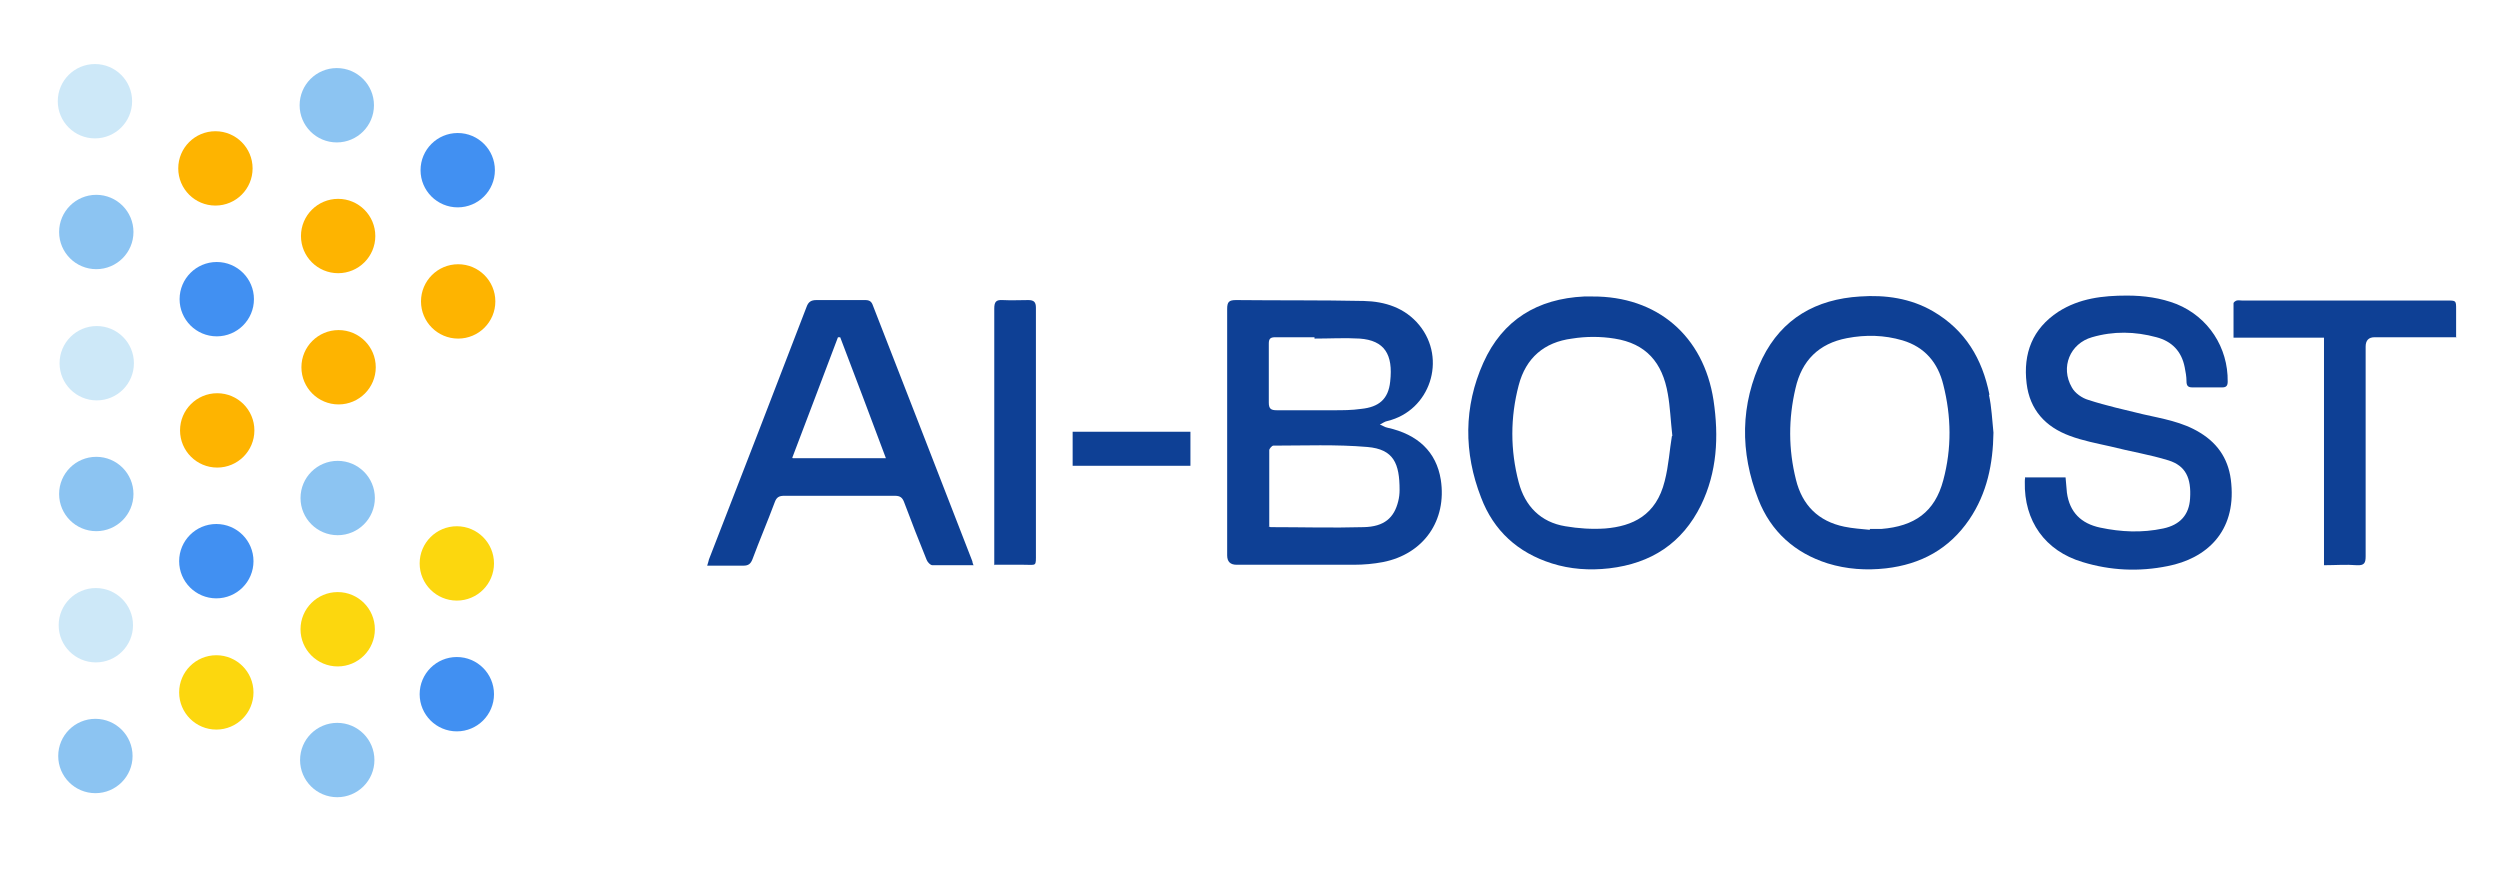
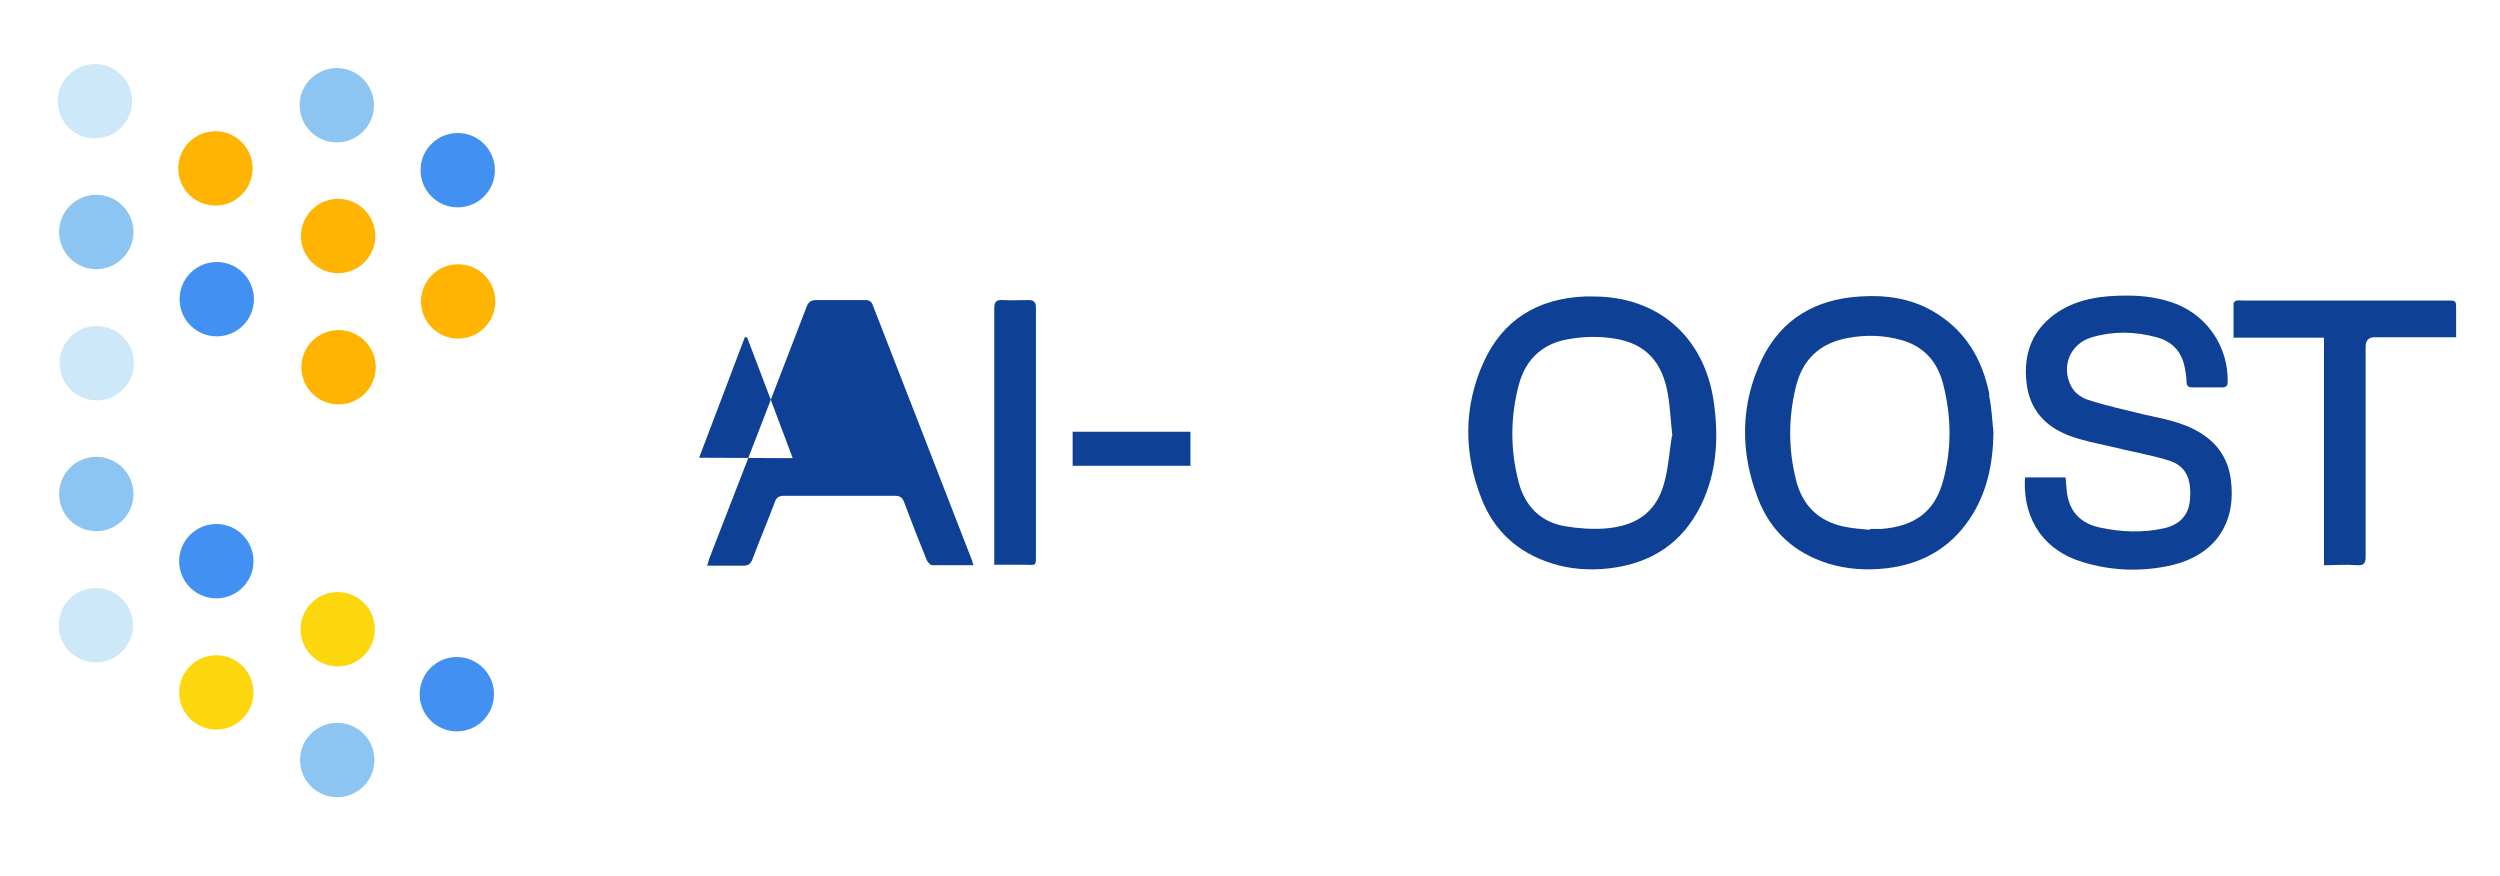
<svg xmlns="http://www.w3.org/2000/svg" id="Layer_1" viewBox="0 0 558.2 195.7">
  <defs>
    <style>      .st0 {        fill: #4190f2;      }      .st1 {        fill: #8cc4f2;      }      .st2 {        fill: #fcd70e;      }      .st3 {        fill: #cde8f8;      }      .st4 {        fill: #0e4095;      }      .st5 {        fill: #feb400;      }    </style>
  </defs>
  <circle class="st3" cx="21.2" cy="22.6" r="8.3" />
  <circle class="st1" cx="21.5" cy="51.8" r="8.3" />
  <circle class="st3" cx="21.6" cy="81.1" r="8.3" />
  <circle class="st1" cx="21.5" cy="110.3" r="8.3" />
  <circle class="st3" cx="21.4" cy="139.6" r="8.3" />
-   <circle class="st1" cx="21.3" cy="168.8" r="8.3" />
  <circle class="st1" cx="75.2" cy="23.5" r="8.3" />
  <circle class="st5" cx="75.5" cy="52.7" r="8.3" />
  <circle class="st5" cx="75.6" cy="82" r="8.3" />
-   <circle class="st1" cx="75.4" cy="111.2" r="8.3" />
  <circle class="st2" cx="75.4" cy="140.5" r="8.3" />
  <circle class="st1" cx="75.3" cy="169.7" r="8.3" />
  <circle class="st5" cx="48.1" cy="37.6" r="8.3" />
  <circle class="st0" cx="48.4" cy="66.8" r="8.3" />
-   <circle class="st5" cx="48.5" cy="96.1" r="8.3" />
  <circle class="st0" cx="48.3" cy="125.3" r="8.3" />
  <circle class="st2" cx="48.3" cy="154.6" r="8.3" />
  <circle class="st0" cx="102.2" cy="38" r="8.3" />
  <circle class="st5" cx="102.3" cy="67.3" r="8.3" />
-   <circle class="st2" cx="102" cy="125.8" r="8.3" />
  <circle class="st0" cx="102" cy="155" r="8.3" />
  <g>
-     <path class="st4" d="M274,96.6c0-9.2,0-18.4,0-27.6,0-1.6.4-2,2-2,9.5.1,19,0,28.5.2,4.7.1,9.2,1.5,12.4,5.4,6.2,7.6,2.4,19.1-7.1,21.4-.6.1-1.1.5-1.7.8.6.2,1.1.6,1.7.7,6.8,1.5,10.9,5.4,11.9,11.6,1.4,9.1-3.8,16.6-12.9,18.4-2.1.4-4.3.6-6.5.6-8.7,0-17.5,0-26.2,0q-2.1,0-2.1-2.1c0-9.2,0-18.3,0-27.5ZM283.2,117.5c.3.1.4.2.5.2,6.9,0,13.8.2,20.8,0,4.6-.1,6.8-2.1,7.7-5.8.2-.8.3-1.6.3-2.5,0-5.9-1.3-9.1-7.2-9.6-7-.6-14-.3-21-.3-.3,0-.9.7-.9,1,0,5.7,0,11.4,0,17ZM293.5,75.5c0,0,0-.1,0-.2-2.9,0-5.9,0-8.8,0-1.1,0-1.4.4-1.4,1.4,0,4.4,0,8.8,0,13.2,0,1.4.5,1.7,1.8,1.7,4.2,0,8.4,0,12.6,0,2.1,0,4.1,0,6.2-.3,4-.4,6.1-2.2,6.5-6.1.7-6.1-1.3-9.2-6.8-9.6-3.3-.2-6.7,0-10.1,0Z" />
    <path class="st4" d="M355.5,66.2c14.5-.1,24.9,8.8,27.1,23.2,1.2,8.1.8,16-2.8,23.4-4.2,8.5-11.1,13-20.5,14.1-4.4.5-8.7.2-12.8-1.1-7.6-2.4-13-7.3-15.8-14.7-3.9-10-3.9-20.3.5-30.1,4.3-9.6,12.1-14.3,22.5-14.8.6,0,1.2,0,1.9,0ZM373.4,97.3c-.4-3.6-.5-6.5-1-9.3-1.2-7.1-4.9-11.3-11.9-12.4-3.1-.5-6.4-.5-9.5,0-6.2.8-10.3,4.3-11.9,10.4-1.9,7.2-1.9,14.5,0,21.7,1.4,5.3,4.9,8.9,10.4,9.8,2.9.5,6,.7,8.9.5,6.1-.5,11.4-2.9,13.3-10.6.9-3.5,1.1-7.1,1.6-10Z" />
    <path class="st4" d="M444.2,88.1c-1.6-8-5.4-14.4-12.6-18.6-5-2.9-10.6-3.7-16.3-3.3-9.8.6-17.4,4.9-21.8,13.8-5,10.3-5,21-.9,31.5,2.8,7.2,8.2,12,15.5,14.3,4.2,1.3,8.6,1.6,13,1.1,7.8-.9,14.1-4.3,18.6-10.9,4-5.9,5.3-12.5,5.4-19.4-.3-2.8-.4-5.7-1-8.4ZM433.9,107.2c-1.9,7.2-6.5,10.3-13.8,10.9-.9,0-1.8,0-2.6,0v.2c-1.9-.2-3.8-.3-5.7-.7-5.8-1.2-9.4-4.8-10.8-10.5-1.7-6.8-1.7-13.6-.1-20.4,1.4-6.2,5.2-10,11.5-11.2,4.2-.8,8.3-.7,12.4.5,5,1.5,7.9,5,9.1,9.9,1.8,7.1,1.9,14.2,0,21.3Z" />
    <path class="st4" d="M452.3,106.6h8.9c.1,1.1.2,2.3.3,3.4.6,4.4,3.2,6.9,7.4,7.8,4.7,1,9.4,1.2,14.1.2,3.8-.8,5.8-3.1,6-6.7.3-4.6-1-7.3-4.8-8.5-4.2-1.3-8.6-2-12.9-3.1-3.1-.7-6.3-1.3-9.2-2.4-5.4-2-8.9-5.8-9.6-11.7-.8-6.7,1.3-12.2,7.1-16,4.7-3,9.9-3.6,15.3-3.6,3.8,0,7.5.5,11.1,1.9,7.1,2.9,11.5,9.7,11.4,17.3,0,.9-.3,1.3-1.2,1.3-2.2,0-4.4,0-6.7,0-1,0-1.3-.4-1.3-1.4,0-1-.2-2.1-.4-3.1-.7-3.6-2.9-5.8-6.3-6.7-4.8-1.3-9.6-1.4-14.4,0-4.9,1.4-7.1,6.7-4.5,11.2.7,1.3,2.3,2.4,3.7,2.8,4,1.3,8.1,2.2,12.2,3.2,4.4,1,8.8,1.7,12.7,4.1,4.3,2.6,6.6,6.4,7,11.4,1,10.7-5.5,16.7-14.2,18.4-6.4,1.3-12.8,1-19-.9-8.4-2.5-13.1-9.2-12.9-17.9,0-.3,0-.6.1-1.1Z" />
-     <path class="st4" d="M217.4,126.2c-3.2,0-6.2,0-9.2,0-.5,0-1.1-.7-1.3-1.2-1.7-4.2-3.4-8.5-5-12.8-.4-1.1-.9-1.5-2.1-1.5-8.2,0-16.4,0-24.7,0-1.1,0-1.7.3-2.1,1.4-1.6,4.3-3.4,8.5-5,12.8-.4,1-.9,1.4-2,1.4-2.6,0-5.3,0-8.1,0,.2-.6.3-1,.4-1.4,7.3-18.8,14.6-37.6,21.8-56.4.4-1.1,1-1.5,2.2-1.5,3.6,0,7.2,0,10.9,0,.9,0,1.4.3,1.7,1.2,7.4,19,14.8,38,22.2,57.1,0,.2.1.5.3,1ZM177,102.3h20.8c-3.4-9.1-6.8-18.1-10.2-27-.2,0-.3,0-.5,0-3.4,8.9-6.7,17.8-10.2,26.9Z" />
+     <path class="st4" d="M217.4,126.2c-3.2,0-6.2,0-9.2,0-.5,0-1.1-.7-1.3-1.2-1.7-4.2-3.4-8.5-5-12.8-.4-1.1-.9-1.5-2.1-1.5-8.2,0-16.4,0-24.7,0-1.1,0-1.7.3-2.1,1.4-1.6,4.3-3.4,8.5-5,12.8-.4,1-.9,1.4-2,1.4-2.6,0-5.3,0-8.1,0,.2-.6.3-1,.4-1.4,7.3-18.8,14.6-37.6,21.8-56.4.4-1.1,1-1.5,2.2-1.5,3.6,0,7.2,0,10.9,0,.9,0,1.4.3,1.7,1.2,7.4,19,14.8,38,22.2,57.1,0,.2.1.5.3,1ZM177,102.3c-3.4-9.1-6.8-18.1-10.2-27-.2,0-.3,0-.5,0-3.4,8.9-6.7,17.8-10.2,26.9Z" />
    <path class="st4" d="M548.5,75.3c-.8,0-1.3,0-1.9,0-5.5,0-11,0-16.4,0q-2,0-2,2.1c0,.9,0,1.8,0,2.6,0,14.7,0,29.5,0,44.2,0,1.5-.3,2.1-2,2-2.4-.2-4.7,0-7.3,0v-50.8h-20.2c0-2.7,0-5.2,0-7.7,0-.2.4-.5.7-.6.4-.1.8,0,1.2,0,15.3,0,30.5,0,45.8,0,2,0,2,0,2,2,0,2,0,4,0,6.3Z" />
    <path class="st4" d="M222,126.2v-1.8c0-18.5,0-37,0-55.5,0-1.5.4-2,1.9-1.9,1.9.1,3.8,0,5.7,0,1.3,0,1.7.5,1.7,1.7,0,8.1,0,16.2,0,24.3,0,10.2,0,20.4,0,30.5,0,3.1.2,2.6-2.7,2.6-2.1,0-4.2,0-6.5,0Z" />
    <path class="st4" d="M265.8,96.4v7.6h-26.3v-7.6h26.3Z" />
  </g>
</svg>